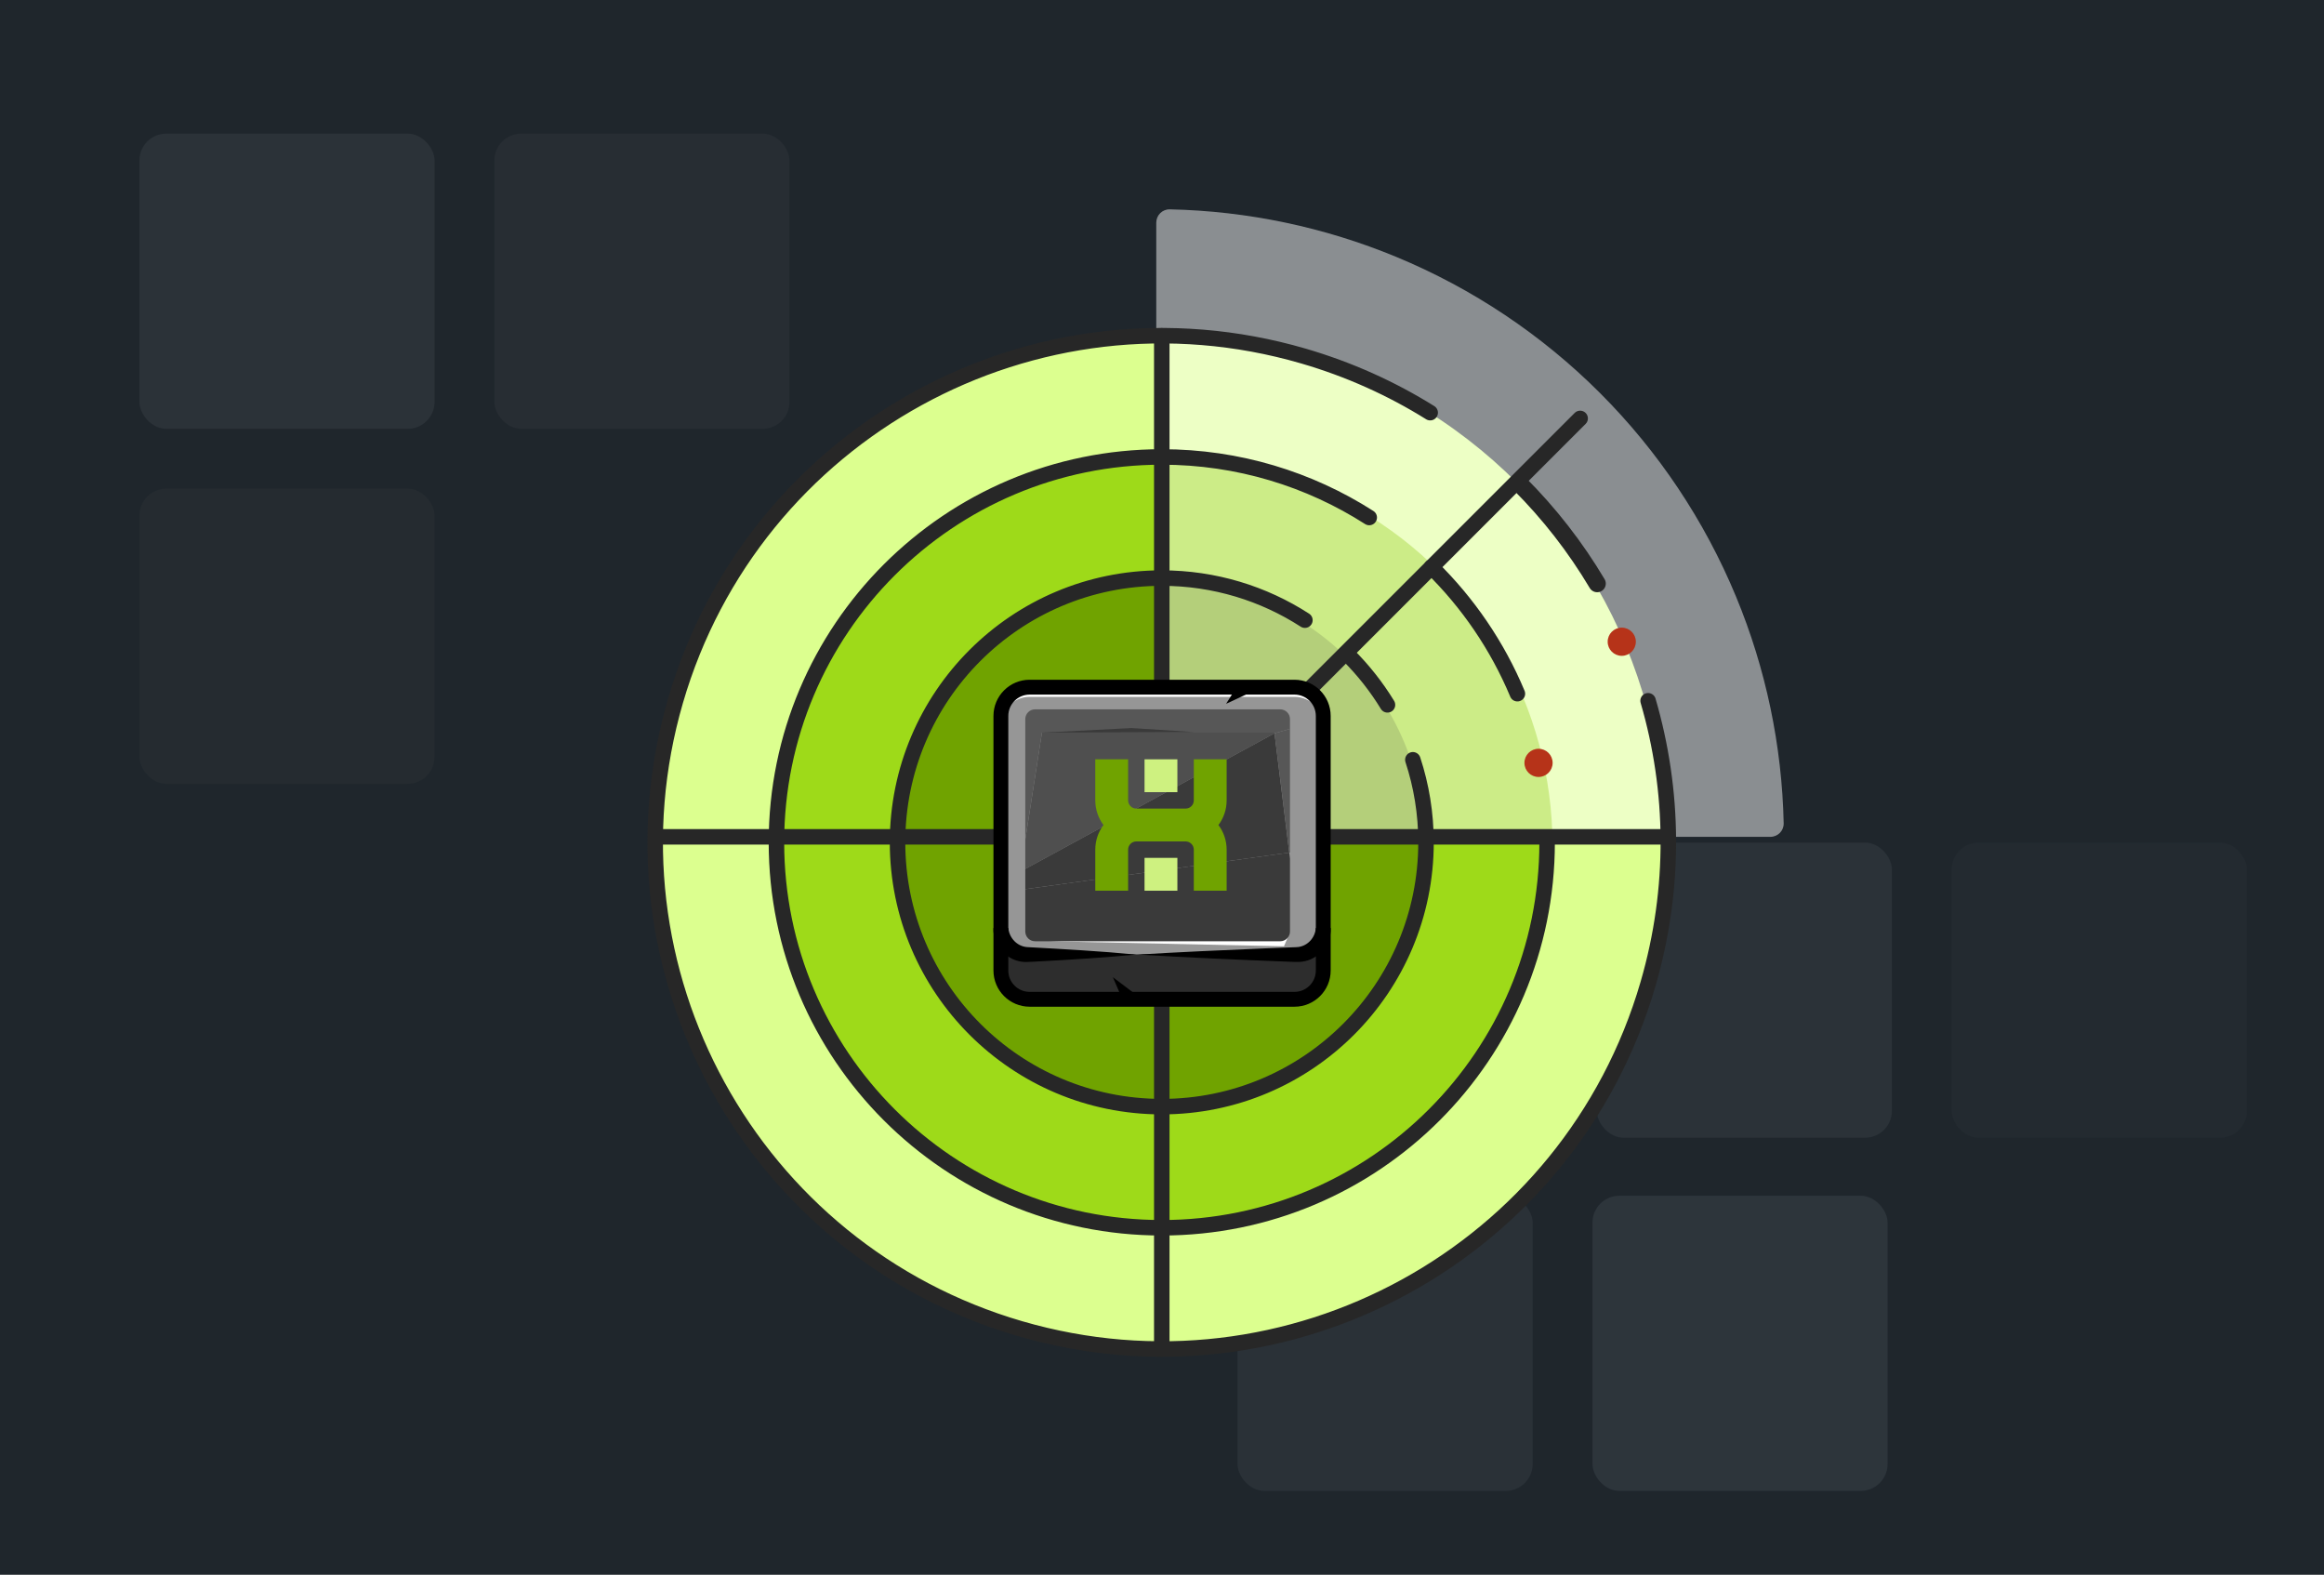
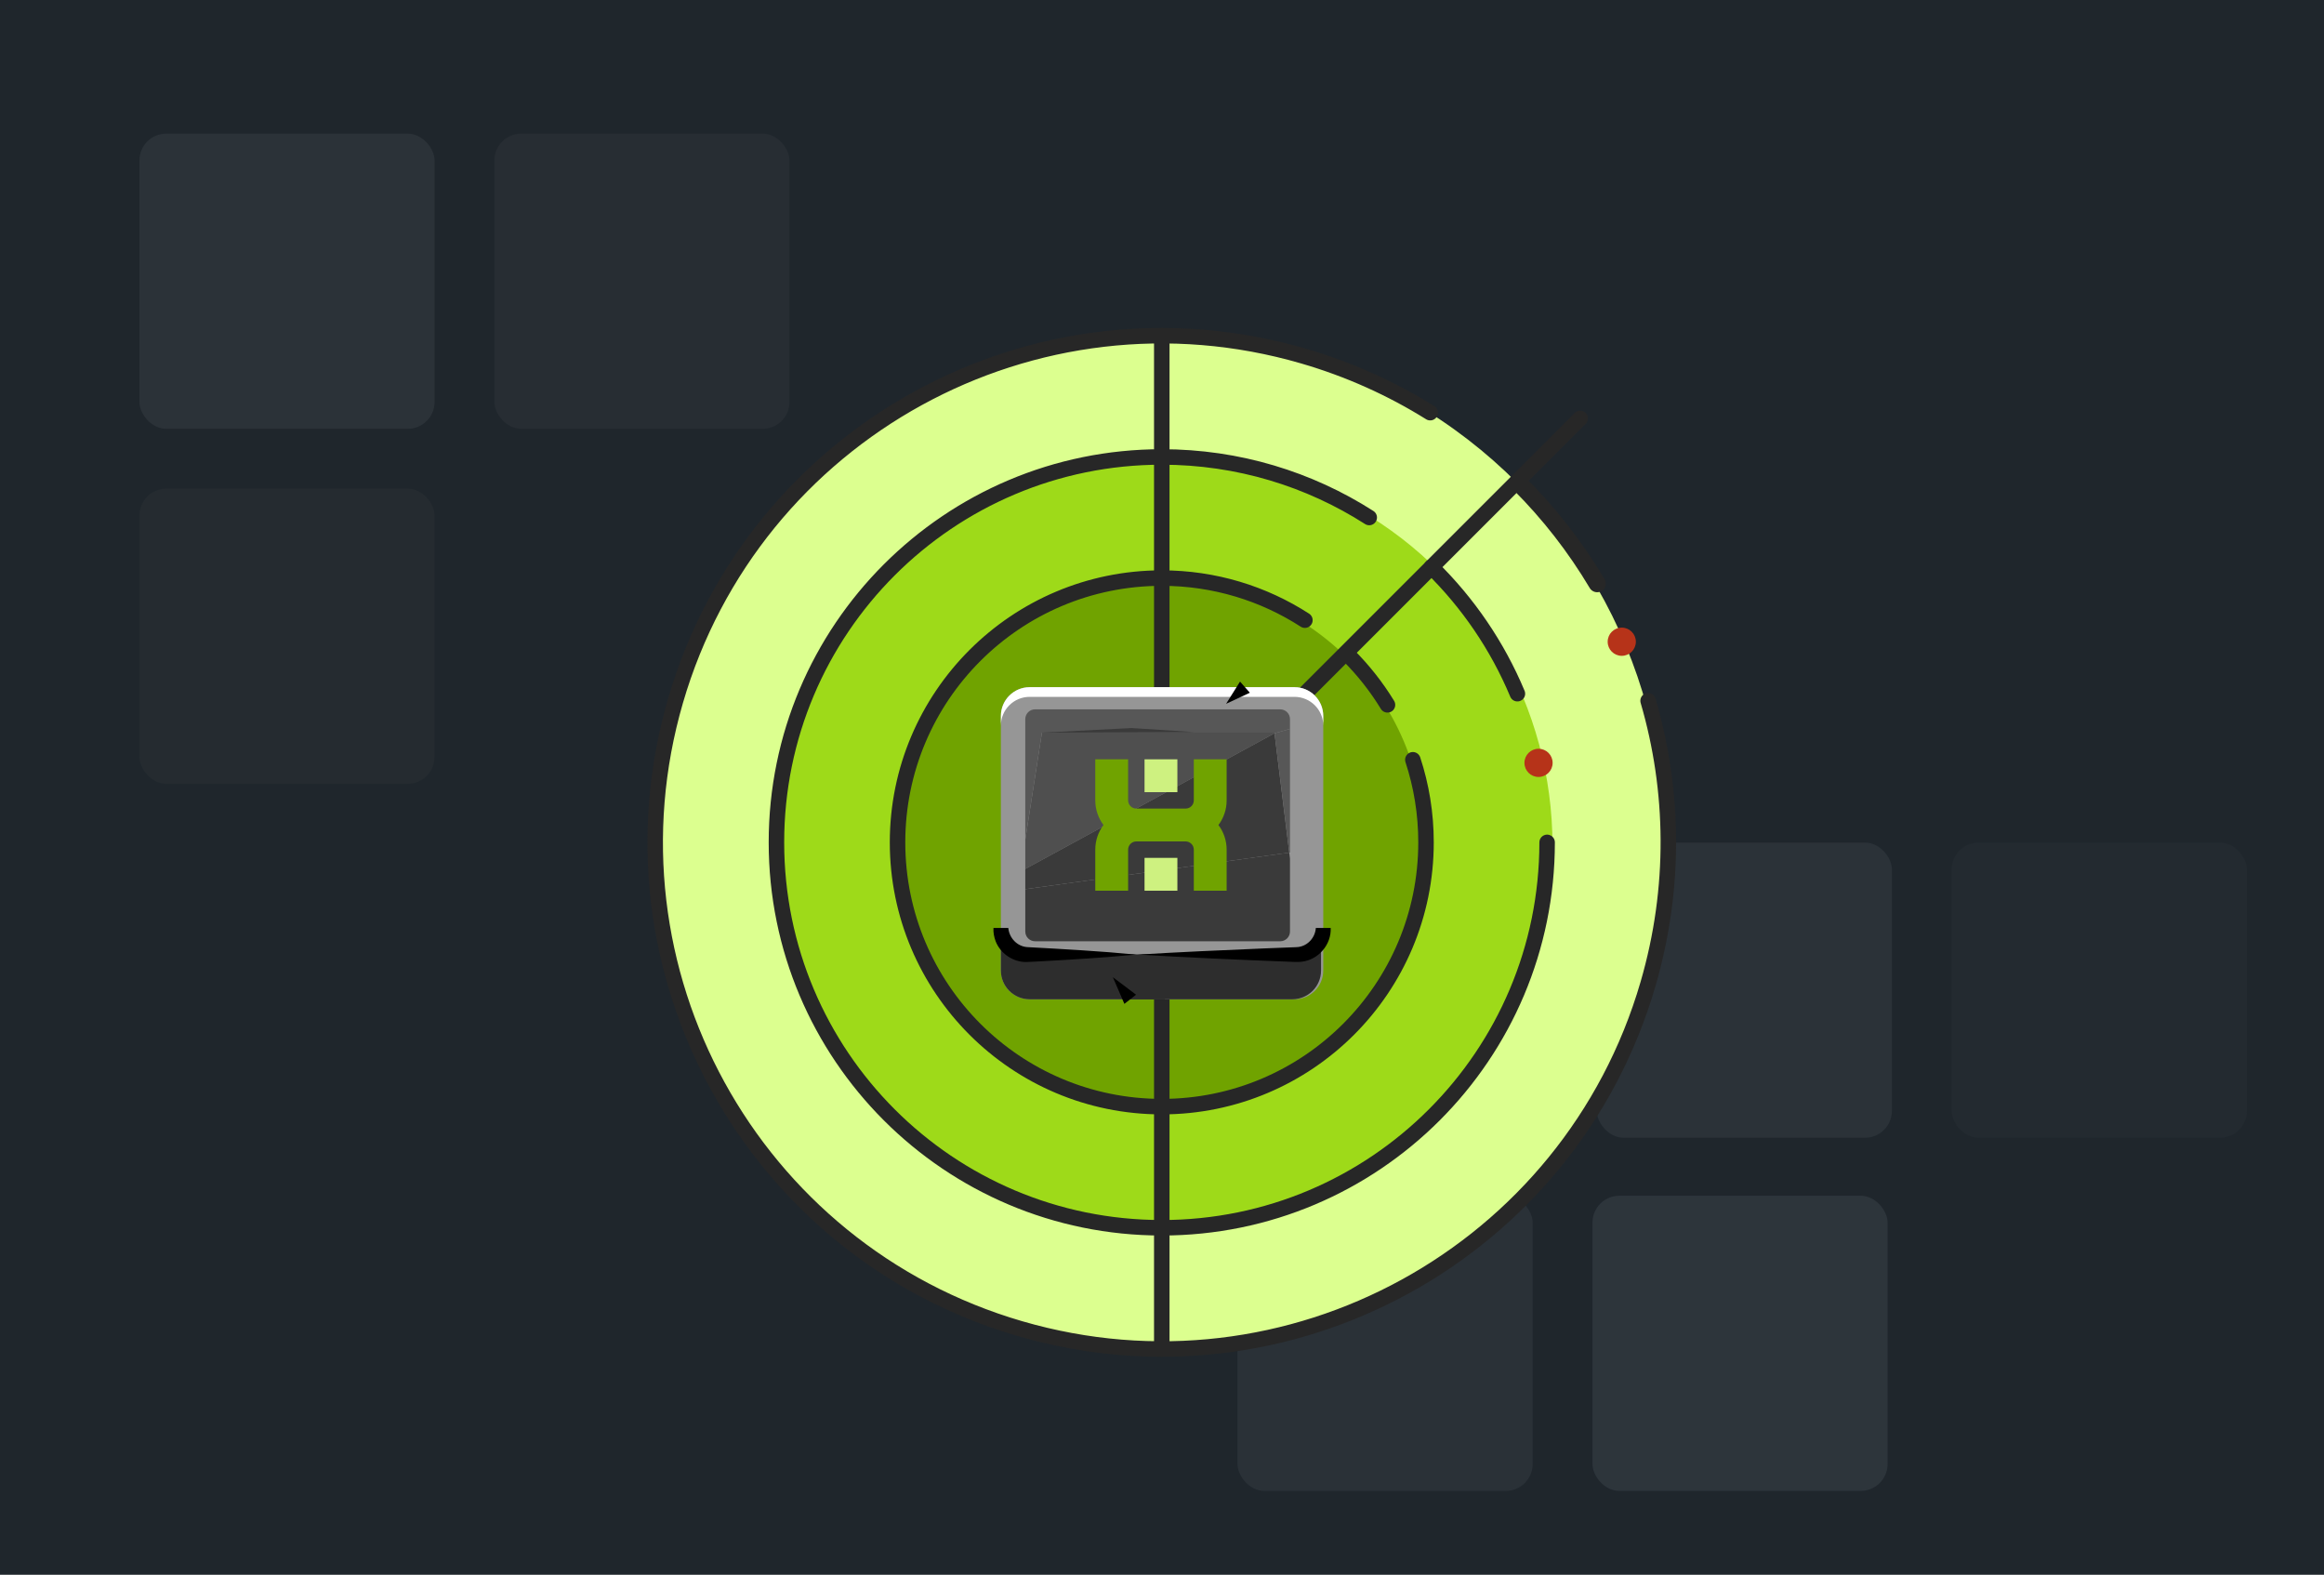
<svg xmlns="http://www.w3.org/2000/svg" width="400" height="271" viewBox="0 0 400 271" fill="none">
  <g clip-path="url(#clip0_8295_981)">
    <g opacity="0.5">
      <g filter="url(#filter0_f_8295_981)">
        <path d="M175.89 100.085V100.085C176.209 100.183 176.208 100.633 175.89 100.733V100.733C175.331 100.907 174.823 101.214 174.409 101.628C173.995 102.041 173.689 102.55 173.515 103.109V103.109C173.418 103.425 172.971 103.425 172.874 103.109V103.109C172.7 102.55 172.393 102.042 171.979 101.628C171.565 101.214 171.057 100.907 170.498 100.733V100.733C170.183 100.636 170.183 100.189 170.498 100.092V100.092C171.057 99.919 171.566 99.612 171.98 99.198C172.393 98.784 172.7 98.276 172.874 97.717V97.717C172.971 97.401 173.418 97.401 173.515 97.717V97.717C173.689 98.275 173.996 98.782 174.41 99.194C174.824 99.607 175.332 99.912 175.89 100.085Z" fill="#FFF5E3" />
      </g>
      <g filter="url(#filter1_f_8295_981)">
-         <path d="M90.691 51.721V51.721C91.009 51.819 91.008 52.27 90.691 52.37V52.37C90.132 52.543 89.623 52.85 89.21 53.264C88.796 53.678 88.489 54.186 88.315 54.745V54.745C88.218 55.061 87.771 55.061 87.674 54.745V54.745C87.5 54.186 87.193 53.678 86.779 53.264C86.365 52.851 85.857 52.544 85.299 52.37V52.37C84.983 52.273 84.983 51.825 85.299 51.728V51.728C85.858 51.555 86.366 51.248 86.78 50.834C87.194 50.42 87.501 49.912 87.674 49.353V49.353C87.771 49.037 88.218 49.037 88.315 49.353V49.353C88.489 49.911 88.797 50.418 89.21 50.831C89.624 51.243 90.132 51.549 90.691 51.721Z" fill="#FFF5E3" />
-       </g>
+         </g>
      <g filter="url(#filter2_f_8295_981)">
        <path d="M148.067 131.267V131.267C148.385 131.365 148.384 131.816 148.067 131.916V131.916C147.508 132.089 146.999 132.396 146.586 132.81C146.172 133.224 145.865 133.732 145.691 134.291V134.291C145.594 134.607 145.147 134.607 145.05 134.291V134.291C144.876 133.732 144.569 133.224 144.155 132.81C143.741 132.397 143.233 132.09 142.675 131.916V131.916C142.359 131.818 142.359 131.371 142.675 131.274V131.274C143.234 131.101 143.742 130.794 144.156 130.38C144.57 129.966 144.877 129.458 145.05 128.899V128.899C145.147 128.583 145.594 128.583 145.691 128.899V128.899C145.865 129.457 146.173 129.964 146.586 130.376C147 130.789 147.508 131.095 148.067 131.267Z" fill="#FFF5E3" />
      </g>
      <g filter="url(#filter3_f_8295_981)">
        <path d="M189.058 47.983V47.983C189.376 48.081 189.375 48.532 189.058 48.632V48.632C188.499 48.805 187.991 49.112 187.577 49.526C187.163 49.94 186.856 50.448 186.683 51.007V51.007C186.585 51.323 186.138 51.323 186.041 51.007V51.007C185.867 50.449 185.56 49.94 185.146 49.527C184.733 49.113 184.225 48.806 183.666 48.632V48.632C183.35 48.535 183.35 48.088 183.666 47.99V47.99C184.225 47.817 184.733 47.51 185.147 47.096C185.561 46.682 185.868 46.174 186.041 45.615V45.615C186.138 45.3 186.585 45.3 186.683 45.615V45.615C186.857 46.173 187.164 46.68 187.578 47.093C187.992 47.505 188.5 47.811 189.058 47.983Z" fill="#FFF5E3" />
      </g>
      <g filter="url(#filter4_f_8295_981)">
        <path d="M137.632 12.1V12.1C137.95 12.198 137.949 12.648 137.632 12.748V12.748C137.073 12.921 136.564 13.228 136.15 13.642C135.737 14.056 135.43 14.564 135.256 15.123V15.123C135.159 15.439 134.712 15.439 134.615 15.123V15.123C134.441 14.565 134.134 14.057 133.72 13.643C133.306 13.229 132.798 12.922 132.24 12.748V12.748C131.924 12.651 131.924 12.204 132.24 12.107V12.107C132.799 11.933 133.307 11.626 133.721 11.213C134.135 10.799 134.442 10.29 134.615 9.731V9.731C134.712 9.416 135.159 9.416 135.256 9.731V9.731C135.43 10.289 135.738 10.796 136.151 11.209C136.565 11.621 137.073 11.927 137.632 12.1Z" fill="#FFF5E3" />
      </g>
      <g filter="url(#filter5_f_8295_981)">
        <path d="M30.715 77.618V77.618C31.033 77.716 31.032 78.166 30.715 78.266V78.266C30.156 78.44 29.647 78.747 29.233 79.16C28.82 79.574 28.513 80.083 28.339 80.642V80.642C28.242 80.958 27.795 80.958 27.698 80.642V80.642C27.524 80.083 27.217 79.575 26.803 79.161C26.389 78.747 25.881 78.44 25.323 78.266V78.266C25.007 78.169 25.007 77.722 25.323 77.625V77.625C25.882 77.452 26.39 77.145 26.804 76.731C27.218 76.317 27.524 75.809 27.698 75.25V75.25C27.795 74.934 28.242 74.934 28.339 75.25V75.25C28.513 75.808 28.821 76.315 29.234 76.727C29.648 77.14 30.156 77.445 30.715 77.618Z" fill="#FFF5E3" />
      </g>
      <g filter="url(#filter6_f_8295_981)">
        <path d="M111.447 150.267V150.267C111.765 150.365 111.764 150.816 111.447 150.916V150.916C110.888 151.089 110.379 151.396 109.965 151.81C109.552 152.224 109.245 152.732 109.071 153.291V153.291C108.974 153.607 108.527 153.607 108.43 153.291V153.291C108.256 152.732 107.949 152.224 107.535 151.81C107.121 151.397 106.613 151.09 106.055 150.916V150.916C105.739 150.818 105.739 150.371 106.055 150.274V150.274C106.613 150.101 107.122 149.794 107.536 149.38C107.95 148.966 108.256 148.458 108.43 147.899V147.899C108.527 147.583 108.974 147.583 109.071 147.899V147.899C109.245 148.457 109.552 148.964 109.966 149.376C110.38 149.789 110.888 150.095 111.447 150.267Z" fill="#FFF5E3" />
      </g>
      <g filter="url(#filter7_f_8295_981)">
        <path d="M60.621 127.53V127.53C60.94 127.628 60.939 128.078 60.621 128.178V128.178C60.062 128.352 59.554 128.659 59.14 129.073C58.726 129.486 58.419 129.995 58.246 130.554V130.554C58.149 130.87 57.702 130.87 57.605 130.554V130.554C57.431 129.995 57.124 129.487 56.71 129.073C56.296 128.66 55.788 128.352 55.229 128.178V128.178C54.913 128.081 54.913 127.634 55.229 127.537V127.537C55.788 127.364 56.297 127.057 56.711 126.643C57.124 126.229 57.431 125.721 57.605 125.162V125.162C57.702 124.846 58.149 124.846 58.246 125.162V125.162C58.42 125.72 58.727 126.227 59.141 126.639C59.555 127.052 60.063 127.358 60.621 127.53Z" fill="#FFF5E3" />
      </g>
      <g filter="url(#filter8_f_8295_981)">
        <path d="M118.922 87.993V87.993C119.24 88.091 119.24 88.541 118.922 88.641V88.641C118.363 88.815 117.855 89.122 117.441 89.535C117.027 89.949 116.72 90.458 116.547 91.017V91.017C116.45 91.333 116.003 91.333 115.905 91.017V91.017C115.731 90.458 115.424 89.95 115.011 89.536C114.597 89.122 114.089 88.815 113.53 88.641V88.641C113.214 88.544 113.214 88.097 113.53 88V88C114.089 87.827 114.597 87.52 115.011 87.106C115.425 86.692 115.732 86.184 115.905 85.625V85.625C116.003 85.309 116.45 85.309 116.547 85.625V85.625C116.721 86.183 117.028 86.69 117.442 87.102C117.856 87.515 118.364 87.82 118.922 87.993Z" fill="#FFF5E3" />
      </g>
    </g>
    <g opacity="0.5">
      <g filter="url(#filter9_f_8295_981)">
        <path d="M305.808 128.306V128.306C305.71 127.988 305.26 127.988 305.16 128.306V128.306C304.986 128.865 304.679 129.373 304.265 129.787C303.852 130.201 303.343 130.508 302.784 130.681V130.681C302.468 130.778 302.468 131.225 302.784 131.323V131.323C303.343 131.497 303.851 131.804 304.265 132.217C304.679 132.631 304.986 133.139 305.16 133.698V133.698C305.257 134.014 305.704 134.014 305.801 133.698V133.698C305.974 133.139 306.281 132.631 306.695 132.217C307.109 131.803 307.617 131.496 308.176 131.323V131.323C308.492 131.225 308.492 130.778 308.176 130.681V130.681C307.619 130.507 307.111 130.2 306.699 129.786C306.286 129.372 305.981 128.864 305.808 128.306Z" fill="#FFF5E3" />
      </g>
      <g filter="url(#filter10_f_8295_981)">
        <path d="M354.172 213.506V213.506C354.074 213.187 353.623 213.188 353.523 213.506V213.506C353.35 214.065 353.043 214.573 352.629 214.987C352.215 215.401 351.707 215.707 351.148 215.881V215.881C350.832 215.978 350.832 216.425 351.148 216.522V216.522C351.707 216.696 352.215 217.003 352.629 217.417C353.042 217.831 353.349 218.339 353.523 218.898V218.898C353.621 219.213 354.068 219.213 354.165 218.898V218.898C354.338 218.339 354.645 217.83 355.059 217.416C355.473 217.003 355.981 216.696 356.54 216.522V216.522C356.856 216.425 356.856 215.978 356.54 215.881V215.881C355.982 215.707 355.475 215.4 355.063 214.986C354.65 214.572 354.344 214.064 354.172 213.506Z" fill="#FFF5E3" />
      </g>
      <g filter="url(#filter11_f_8295_981)">
        <path d="M274.626 156.129V156.129C274.528 155.811 274.078 155.812 273.978 156.129V156.129C273.804 156.688 273.497 157.197 273.083 157.611C272.67 158.024 272.161 158.331 271.602 158.505V158.505C271.286 158.602 271.286 159.049 271.602 159.146V159.146C272.161 159.32 272.669 159.627 273.083 160.041C273.496 160.455 273.804 160.963 273.978 161.521V161.521C274.075 161.837 274.522 161.837 274.619 161.521V161.521C274.792 160.962 275.099 160.454 275.513 160.04C275.927 159.626 276.435 159.319 276.994 159.146V159.146C277.31 159.049 277.31 158.602 276.994 158.505V158.505C276.436 158.331 275.929 158.023 275.517 157.61C275.104 157.196 274.798 156.688 274.626 156.129Z" fill="#FFF5E3" />
      </g>
      <g filter="url(#filter12_f_8295_981)">
        <path d="M357.91 115.138V115.138C357.812 114.82 357.361 114.821 357.261 115.138V115.138C357.088 115.697 356.781 116.205 356.367 116.619C355.953 117.033 355.445 117.34 354.886 117.513V117.513C354.57 117.611 354.57 118.058 354.886 118.155V118.155C355.445 118.329 355.953 118.636 356.366 119.05C356.78 119.463 357.087 119.972 357.261 120.53V120.53C357.358 120.846 357.805 120.846 357.903 120.53V120.53C358.076 119.971 358.383 119.463 358.797 119.049C359.211 118.635 359.719 118.328 360.278 118.155V118.155C360.594 118.058 360.594 117.611 360.278 117.513V117.513C359.72 117.339 359.213 117.032 358.8 116.618C358.388 116.205 358.082 115.696 357.91 115.138Z" fill="#FFF5E3" />
      </g>
      <g filter="url(#filter13_f_8295_981)">
        <path d="M393.793 166.564V166.564C393.695 166.246 393.245 166.247 393.145 166.564V166.564C392.972 167.123 392.665 167.632 392.251 168.046C391.837 168.459 391.329 168.766 390.77 168.94V168.94C390.454 169.037 390.454 169.484 390.77 169.581V169.581C391.328 169.755 391.836 170.062 392.25 170.476C392.664 170.89 392.971 171.398 393.145 171.956V171.956C393.242 172.272 393.689 172.272 393.786 171.956V171.956C393.96 171.397 394.267 170.889 394.681 170.475C395.094 170.061 395.603 169.755 396.162 169.581V169.581C396.477 169.484 396.477 169.037 396.162 168.94V168.94C395.604 168.766 395.097 168.458 394.684 168.045C394.272 167.631 393.966 167.123 393.793 166.564Z" fill="#FFF5E3" />
      </g>
      <g filter="url(#filter14_f_8295_981)">
        <path d="M328.275 273.481V273.481C328.177 273.163 327.727 273.164 327.627 273.481V273.481C327.454 274.04 327.147 274.549 326.733 274.963C326.319 275.376 325.811 275.683 325.252 275.857V275.857C324.936 275.954 324.936 276.401 325.252 276.498V276.498C325.81 276.672 326.318 276.979 326.732 277.393C327.146 277.807 327.453 278.315 327.627 278.873V278.873C327.724 279.189 328.171 279.189 328.268 278.873V278.873C328.442 278.314 328.749 277.806 329.162 277.392C329.576 276.978 330.085 276.672 330.644 276.498V276.498C330.959 276.401 330.959 275.954 330.644 275.857V275.857C330.086 275.683 329.579 275.375 329.166 274.962C328.753 274.548 328.448 274.04 328.275 273.481Z" fill="#FFF5E3" />
      </g>
      <g filter="url(#filter15_f_8295_981)">
        <path d="M255.626 192.749V192.749C255.528 192.431 255.078 192.432 254.978 192.749V192.749C254.804 193.308 254.497 193.817 254.083 194.23C253.67 194.644 253.161 194.951 252.602 195.125V195.125C252.286 195.222 252.286 195.669 252.602 195.766V195.766C253.161 195.94 253.669 196.247 254.083 196.661C254.496 197.075 254.804 197.583 254.978 198.141V198.141C255.075 198.457 255.522 198.457 255.619 198.141V198.141C255.792 197.582 256.099 197.074 256.513 196.66C256.927 196.246 257.435 195.939 257.994 195.766V195.766C258.31 195.669 258.31 195.222 257.994 195.125V195.125C257.436 194.951 256.929 194.643 256.517 194.229C256.104 193.816 255.798 193.308 255.626 192.749Z" fill="#FFF5E3" />
      </g>
      <g filter="url(#filter16_f_8295_981)">
        <path d="M278.363 243.575V243.575C278.265 243.257 277.815 243.257 277.715 243.575V243.575C277.541 244.134 277.235 244.642 276.821 245.056C276.407 245.47 275.898 245.777 275.339 245.95V245.95C275.024 246.047 275.024 246.494 275.339 246.591V246.591C275.898 246.765 276.406 247.072 276.82 247.486C277.234 247.9 277.541 248.408 277.715 248.967V248.967C277.812 249.283 278.259 249.283 278.356 248.967V248.967C278.53 248.408 278.837 247.899 279.25 247.486C279.664 247.072 280.173 246.765 280.732 246.591V246.591C281.047 246.494 281.047 246.047 280.732 245.95V245.95C280.174 245.776 279.667 245.469 279.254 245.055C278.841 244.641 278.536 244.133 278.363 243.575Z" fill="#FFF5E3" />
      </g>
      <g filter="url(#filter17_f_8295_981)">
        <path d="M317.9 185.274V185.274C317.802 184.956 317.351 184.956 317.251 185.274V185.274C317.078 185.833 316.771 186.341 316.357 186.755C315.943 187.169 315.435 187.476 314.876 187.649V187.649C314.56 187.746 314.56 188.193 314.876 188.291V188.291C315.435 188.465 315.943 188.772 316.357 189.185C316.77 189.599 317.077 190.107 317.251 190.666V190.666C317.349 190.982 317.796 190.982 317.893 190.666V190.666C318.066 190.107 318.373 189.599 318.787 189.185C319.201 188.771 319.709 188.464 320.268 188.291V188.291C320.584 188.193 320.584 187.747 320.268 187.649V187.649C319.71 187.475 319.203 187.168 318.791 186.754C318.378 186.34 318.072 185.832 317.9 185.274Z" fill="#FFF5E3" />
      </g>
    </g>
    <rect width="600" height="290" fill="#1F262C" />
    <g opacity="0.52">
      <rect x="24" y="23" width="50.793" height="50.793" rx="4.614" fill="#363D43" />
      <rect x="85.093" y="23" width="50.793" height="50.793" rx="4.614" fill="#2E3339" />
      <rect x="24" y="84.093" width="50.793" height="50.793" rx="4.625" fill="#2A3034" />
      <rect x="274.833" y="145" width="50.793" height="50.793" rx="4.614" fill="#384047" fill-opacity="0.88" />
      <rect x="335.927" y="145" width="50.793" height="50.793" rx="4.614" fill="#384047" fill-opacity="0.32" />
      <rect opacity="0.5" x="213" y="205.775" width="50.793" height="50.793" rx="4.625" fill="#49525B" />
      <rect opacity="0.5" x="274.093" y="205.775" width="50.793" height="50.793" rx="4.625" fill="#555F69" />
    </g>
    <circle cx="199.511" cy="144.511" r="86.986" fill="#DCFF8F" />
    <circle cx="200.483" cy="145.483" r="66.726" fill="#9EDA19" />
    <circle cx="200.159" cy="145.159" r="45.024" fill="#70A300" />
    <circle cx="199.014" cy="144.013" r="20.845" fill="#0A95E6" fill-opacity="0.16" />
-     <path opacity="0.48" d="M304.703 144.013C305.986 144.013 307.029 142.973 307.002 141.69C306.714 128.297 303.936 115.067 298.805 102.678C293.376 89.574 285.42 77.666 275.39 67.636C265.36 57.606 253.453 49.65 240.348 44.222C227.959 39.09 214.729 36.313 201.336 36.025C200.054 35.997 199.013 37.04 199.013 38.323L199.013 141.69C199.013 142.973 200.053 144.013 201.336 144.013H304.703Z" fill="white" />
    <path d="M268.096 90.58C270.125 93.128 272.008 95.784 273.738 98.534M246.161 71.016C239.522 66.874 232.211 63.563 224.328 61.267C178.106 47.809 129.725 74.37 116.267 120.593C102.809 166.816 129.37 215.196 175.593 228.654C221.815 242.112 270.196 215.551 283.654 169.329C288.468 152.794 288.161 135.983 283.665 120.593" stroke="#272727" stroke-width="2.666" stroke-linecap="round" />
    <path d="M261.482 83.196C266.659 88.362 271.167 94.157 274.898 100.429" stroke="#272727" stroke-width="2.974" stroke-linecap="round" />
    <path d="M266.286 144.961C266.286 181.591 236.591 211.285 199.962 211.285C163.332 211.285 133.638 181.591 133.638 144.961C133.638 108.331 163.332 78.637 199.962 78.637C213.108 78.637 225.361 82.462 235.668 89.059M246.379 97.587C252.661 103.743 257.724 111.139 261.172 119.379" stroke="#272727" stroke-width="2.666" stroke-linecap="round" />
    <path d="M224.596 106.725C217.497 102.142 209.04 99.482 199.962 99.482C174.844 99.482 154.482 119.843 154.482 144.961C154.482 170.078 174.844 190.44 199.962 190.44C225.079 190.44 245.441 170.078 245.441 144.961C245.441 139.998 244.646 135.22 243.176 130.749M232.064 112.746C234.638 115.311 236.905 118.181 238.809 121.299" stroke="#272727" stroke-width="2.666" stroke-linecap="round" />
    <path d="M199.962 124.116C188.45 124.116 179.118 133.449 179.118 144.961C179.118 156.473 188.45 165.805 199.962 165.805C211.475 165.805 220.807 156.473 220.807 144.961" stroke="#272727" stroke-width="2.666" stroke-linecap="round" />
-     <path d="M286.183 144.013L113.741 144.013" stroke="#272727" stroke-width="2.666" stroke-linecap="round" />
    <path d="M199.962 57.792L199.962 232.13" stroke="#272727" stroke-width="2.666" stroke-linecap="round" />
    <path d="M199.015 144.961L271.971 72.004" stroke="#272727" stroke-width="2.666" stroke-linecap="round" />
    <circle cx="2.426" cy="2.426" r="2.426" transform="matrix(-1 0 0 1 281.559 108.009)" fill="#B63319" />
    <circle cx="2.426" cy="2.426" r="2.426" transform="matrix(-1 0 0 1 267.233 128.854)" fill="#B63319" />
    <path d="M222.803 118.254H177.221C174.486 118.254 172.269 120.471 172.269 123.206V167.015C172.269 169.75 174.486 171.967 177.221 171.967H222.803C225.538 171.967 227.755 169.75 227.755 167.015V123.206C227.755 120.471 225.538 118.254 222.803 118.254Z" fill="#969696" />
-     <path d="M180.58 161.978L220.993 162.846L221.851 160.843L180.58 161.978Z" fill="white" />
    <path d="M222.803 118.254H177.221C174.486 118.254 172.269 120.471 172.269 123.206V124.873C172.269 122.138 174.486 119.921 177.221 119.921H222.803C225.538 119.921 227.755 122.138 227.755 124.873V123.206C227.755 120.471 225.538 118.254 222.803 118.254Z" fill="white" />
    <path d="M204.079 164.271H224.455C225.545 164.271 226.553 163.315 227.375 162.722V167.015C227.375 169.75 225.157 171.967 222.422 171.967H194.341L193.291 164.271H204.079Z" fill="#2D2D2D" />
    <path d="M195.564 164.271H175.188C174.098 164.271 173.09 162.556 172.269 161.963V167.013C172.269 169.748 174.486 171.965 177.221 171.965H200.493L203.393 164.27H195.564V164.271Z" fill="#2D2D2D" />
-     <path d="M222.803 118.254H177.221C174.486 118.254 172.269 120.471 172.269 123.206V167.015C172.269 169.75 174.486 171.967 177.221 171.967H222.803C225.538 171.967 227.755 169.75 227.755 167.015V123.206C227.755 120.471 225.538 118.254 222.803 118.254Z" stroke="black" stroke-width="2.555" stroke-miterlimit="10" />
    <path d="M195.565 164.271C190.174 164.782 184.775 165.125 179.371 165.416C178.703 165.446 177.362 165.535 176.709 165.548C174.417 165.607 172.209 164.128 171.37 161.991C171.094 161.258 170.945 160.463 170.992 159.688H173.547C173.701 161.4 175.043 162.846 176.77 162.985C183.037 163.326 189.313 163.674 195.563 164.273L195.565 164.271Z" fill="black" />
    <path d="M229.034 159.687C229.178 162.537 226.928 165.156 224.102 165.491C223.387 165.605 222.455 165.508 221.745 165.493C213.264 165.167 204.328 164.78 195.868 164.271C202.874 163.845 210.403 163.508 217.432 163.217C218.431 163.178 222.161 163.034 223.093 162.997C223.222 162.993 223.377 162.972 223.503 162.964C225.135 162.73 226.367 161.323 226.478 159.688H229.034V159.687Z" fill="black" />
    <path d="M176.469 153.013V160.301C176.469 161.228 177.221 161.98 178.148 161.98H220.35C221.276 161.98 222.028 161.228 222.028 160.301V147.736L221.903 146.723L176.471 153.013H176.469Z" fill="#3A3A3A" />
    <path d="M219.354 126.082H179.335L176.469 144.512V149.536L219.367 126.191L219.354 126.082Z" fill="#4F4F4F" />
    <path d="M219.367 126.191L176.469 149.536V153.013L221.902 146.722L219.367 126.191Z" fill="#3A3A3A" />
    <path d="M219.354 126.082L219.368 126.191L222.028 125.438V123.749C222.028 122.822 221.276 122.07 220.35 122.07H178.148C177.221 122.07 176.469 122.822 176.469 123.749V144.511L179.333 126.081H219.353L219.354 126.082Z" fill="#575757" />
    <path d="M219.367 126.191L221.902 146.722L222.028 146.712V125.439L219.367 126.191Z" fill="#575757" />
-     <path d="M215.122 119.211L211.03 121.117L213.432 117.294L215.122 119.211Z" fill="black" />
+     <path d="M215.122 119.211L211.03 121.117L213.432 117.294Z" fill="black" />
    <path d="M193.526 172.755L191.543 168.165L195.535 171.176L193.526 172.755Z" fill="black" />
    <path d="M179.334 126.082L194.765 125.29L205.617 125.985L179.334 126.082Z" fill="#3A3A3A" />
    <path fill-rule="evenodd" clip-rule="evenodd" d="M188.516 130.67V137.736C188.516 139.327 189.042 140.795 189.929 141.976C189.042 143.156 188.516 144.624 188.516 146.215L188.516 153.281H194.169L194.169 146.215C194.169 145.434 194.801 144.802 195.582 144.802H204.061C204.841 144.802 205.474 145.434 205.474 146.215V153.281H211.126V146.215C211.126 144.624 210.601 143.156 209.714 141.976C210.601 140.795 211.126 139.327 211.126 137.736V130.67H205.474V137.736C205.474 138.516 204.842 139.148 204.062 139.149C204.062 139.149 204.061 139.149 204.061 139.149H195.582C194.801 139.149 194.169 138.517 194.169 137.736V130.67H188.516Z" fill="#70A300" />
    <rect x="196.995" y="130.67" width="5.653" height="5.653" fill="#CEF180" />
    <rect x="196.995" y="147.628" width="5.653" height="5.653" fill="#CEF180" />
  </g>
  <defs>
    <filter id="filter0_f_8295_981" x="168.261" y="95.48" width="9.868" height="9.866" filterUnits="userSpaceOnUse" color-interpolation-filters="sRGB">
      <feFlood flood-opacity="0" result="BackgroundImageFix" />
      <feBlend mode="normal" in="SourceGraphic" in2="BackgroundImageFix" result="shape" />
      <feGaussianBlur stdDeviation="1" result="effect1_foregroundBlur_8295_981" />
    </filter>
    <filter id="filter1_f_8295_981" x="83.061" y="47.116" width="9.868" height="9.866" filterUnits="userSpaceOnUse" color-interpolation-filters="sRGB">
      <feFlood flood-opacity="0" result="BackgroundImageFix" />
      <feBlend mode="normal" in="SourceGraphic" in2="BackgroundImageFix" result="shape" />
      <feGaussianBlur stdDeviation="1" result="effect1_foregroundBlur_8295_981" />
    </filter>
    <filter id="filter2_f_8295_981" x="141.438" y="127.662" width="7.868" height="7.866" filterUnits="userSpaceOnUse" color-interpolation-filters="sRGB">
      <feFlood flood-opacity="0" result="BackgroundImageFix" />
      <feBlend mode="normal" in="SourceGraphic" in2="BackgroundImageFix" result="shape" />
      <feGaussianBlur stdDeviation="0.5" result="effect1_foregroundBlur_8295_981" />
    </filter>
    <filter id="filter3_f_8295_981" x="182.429" y="44.378" width="7.868" height="7.866" filterUnits="userSpaceOnUse" color-interpolation-filters="sRGB">
      <feFlood flood-opacity="0" result="BackgroundImageFix" />
      <feBlend mode="normal" in="SourceGraphic" in2="BackgroundImageFix" result="shape" />
      <feGaussianBlur stdDeviation="0.5" result="effect1_foregroundBlur_8295_981" />
    </filter>
    <filter id="filter4_f_8295_981" x="126.002" y="3.495" width="17.868" height="17.866" filterUnits="userSpaceOnUse" color-interpolation-filters="sRGB">
      <feFlood flood-opacity="0" result="BackgroundImageFix" />
      <feBlend mode="normal" in="SourceGraphic" in2="BackgroundImageFix" result="shape" />
      <feGaussianBlur stdDeviation="3" result="effect1_foregroundBlur_8295_981" />
    </filter>
    <filter id="filter5_f_8295_981" x="19.085" y="69.013" width="17.868" height="17.866" filterUnits="userSpaceOnUse" color-interpolation-filters="sRGB">
      <feFlood flood-opacity="0" result="BackgroundImageFix" />
      <feBlend mode="normal" in="SourceGraphic" in2="BackgroundImageFix" result="shape" />
      <feGaussianBlur stdDeviation="3" result="effect1_foregroundBlur_8295_981" />
    </filter>
    <filter id="filter6_f_8295_981" x="101.817" y="143.662" width="13.868" height="13.866" filterUnits="userSpaceOnUse" color-interpolation-filters="sRGB">
      <feFlood flood-opacity="0" result="BackgroundImageFix" />
      <feBlend mode="normal" in="SourceGraphic" in2="BackgroundImageFix" result="shape" />
      <feGaussianBlur stdDeviation="2" result="effect1_foregroundBlur_8295_981" />
    </filter>
    <filter id="filter7_f_8295_981" x="53.992" y="123.925" width="7.868" height="7.866" filterUnits="userSpaceOnUse" color-interpolation-filters="sRGB">
      <feFlood flood-opacity="0" result="BackgroundImageFix" />
      <feBlend mode="normal" in="SourceGraphic" in2="BackgroundImageFix" result="shape" />
      <feGaussianBlur stdDeviation="0.5" result="effect1_foregroundBlur_8295_981" />
    </filter>
    <filter id="filter8_f_8295_981" x="109.293" y="81.388" width="13.868" height="13.866" filterUnits="userSpaceOnUse" color-interpolation-filters="sRGB">
      <feFlood flood-opacity="0" result="BackgroundImageFix" />
      <feBlend mode="normal" in="SourceGraphic" in2="BackgroundImageFix" result="shape" />
      <feGaussianBlur stdDeviation="2" result="effect1_foregroundBlur_8295_981" />
    </filter>
    <filter id="filter9_f_8295_981" x="300.547" y="126.067" width="9.866" height="9.867" filterUnits="userSpaceOnUse" color-interpolation-filters="sRGB">
      <feFlood flood-opacity="0" result="BackgroundImageFix" />
      <feBlend mode="normal" in="SourceGraphic" in2="BackgroundImageFix" result="shape" />
      <feGaussianBlur stdDeviation="1" result="effect1_foregroundBlur_8295_981" />
    </filter>
    <filter id="filter10_f_8295_981" x="348.911" y="211.267" width="9.866" height="9.867" filterUnits="userSpaceOnUse" color-interpolation-filters="sRGB">
      <feFlood flood-opacity="0" result="BackgroundImageFix" />
      <feBlend mode="normal" in="SourceGraphic" in2="BackgroundImageFix" result="shape" />
      <feGaussianBlur stdDeviation="1" result="effect1_foregroundBlur_8295_981" />
    </filter>
    <filter id="filter11_f_8295_981" x="270.365" y="154.891" width="7.866" height="7.867" filterUnits="userSpaceOnUse" color-interpolation-filters="sRGB">
      <feFlood flood-opacity="0" result="BackgroundImageFix" />
      <feBlend mode="normal" in="SourceGraphic" in2="BackgroundImageFix" result="shape" />
      <feGaussianBlur stdDeviation="0.5" result="effect1_foregroundBlur_8295_981" />
    </filter>
    <filter id="filter12_f_8295_981" x="353.649" y="113.9" width="7.866" height="7.867" filterUnits="userSpaceOnUse" color-interpolation-filters="sRGB">
      <feFlood flood-opacity="0" result="BackgroundImageFix" />
      <feBlend mode="normal" in="SourceGraphic" in2="BackgroundImageFix" result="shape" />
      <feGaussianBlur stdDeviation="0.5" result="effect1_foregroundBlur_8295_981" />
    </filter>
    <filter id="filter13_f_8295_981" x="384.533" y="160.326" width="17.866" height="17.867" filterUnits="userSpaceOnUse" color-interpolation-filters="sRGB">
      <feFlood flood-opacity="0" result="BackgroundImageFix" />
      <feBlend mode="normal" in="SourceGraphic" in2="BackgroundImageFix" result="shape" />
      <feGaussianBlur stdDeviation="3" result="effect1_foregroundBlur_8295_981" />
    </filter>
    <filter id="filter14_f_8295_981" x="319.015" y="267.243" width="17.866" height="17.867" filterUnits="userSpaceOnUse" color-interpolation-filters="sRGB">
      <feFlood flood-opacity="0" result="BackgroundImageFix" />
      <feBlend mode="normal" in="SourceGraphic" in2="BackgroundImageFix" result="shape" />
      <feGaussianBlur stdDeviation="3" result="effect1_foregroundBlur_8295_981" />
    </filter>
    <filter id="filter15_f_8295_981" x="248.365" y="188.511" width="13.866" height="13.867" filterUnits="userSpaceOnUse" color-interpolation-filters="sRGB">
      <feFlood flood-opacity="0" result="BackgroundImageFix" />
      <feBlend mode="normal" in="SourceGraphic" in2="BackgroundImageFix" result="shape" />
      <feGaussianBlur stdDeviation="2" result="effect1_foregroundBlur_8295_981" />
    </filter>
    <filter id="filter16_f_8295_981" x="274.103" y="242.336" width="7.866" height="7.867" filterUnits="userSpaceOnUse" color-interpolation-filters="sRGB">
      <feFlood flood-opacity="0" result="BackgroundImageFix" />
      <feBlend mode="normal" in="SourceGraphic" in2="BackgroundImageFix" result="shape" />
      <feGaussianBlur stdDeviation="0.5" result="effect1_foregroundBlur_8295_981" />
    </filter>
    <filter id="filter17_f_8295_981" x="310.639" y="181.035" width="13.866" height="13.867" filterUnits="userSpaceOnUse" color-interpolation-filters="sRGB">
      <feFlood flood-opacity="0" result="BackgroundImageFix" />
      <feBlend mode="normal" in="SourceGraphic" in2="BackgroundImageFix" result="shape" />
      <feGaussianBlur stdDeviation="2" result="effect1_foregroundBlur_8295_981" />
    </filter>
    <clipPath id="clip0_8295_981">
      <rect width="400" height="271" fill="white" />
    </clipPath>
  </defs>
</svg>